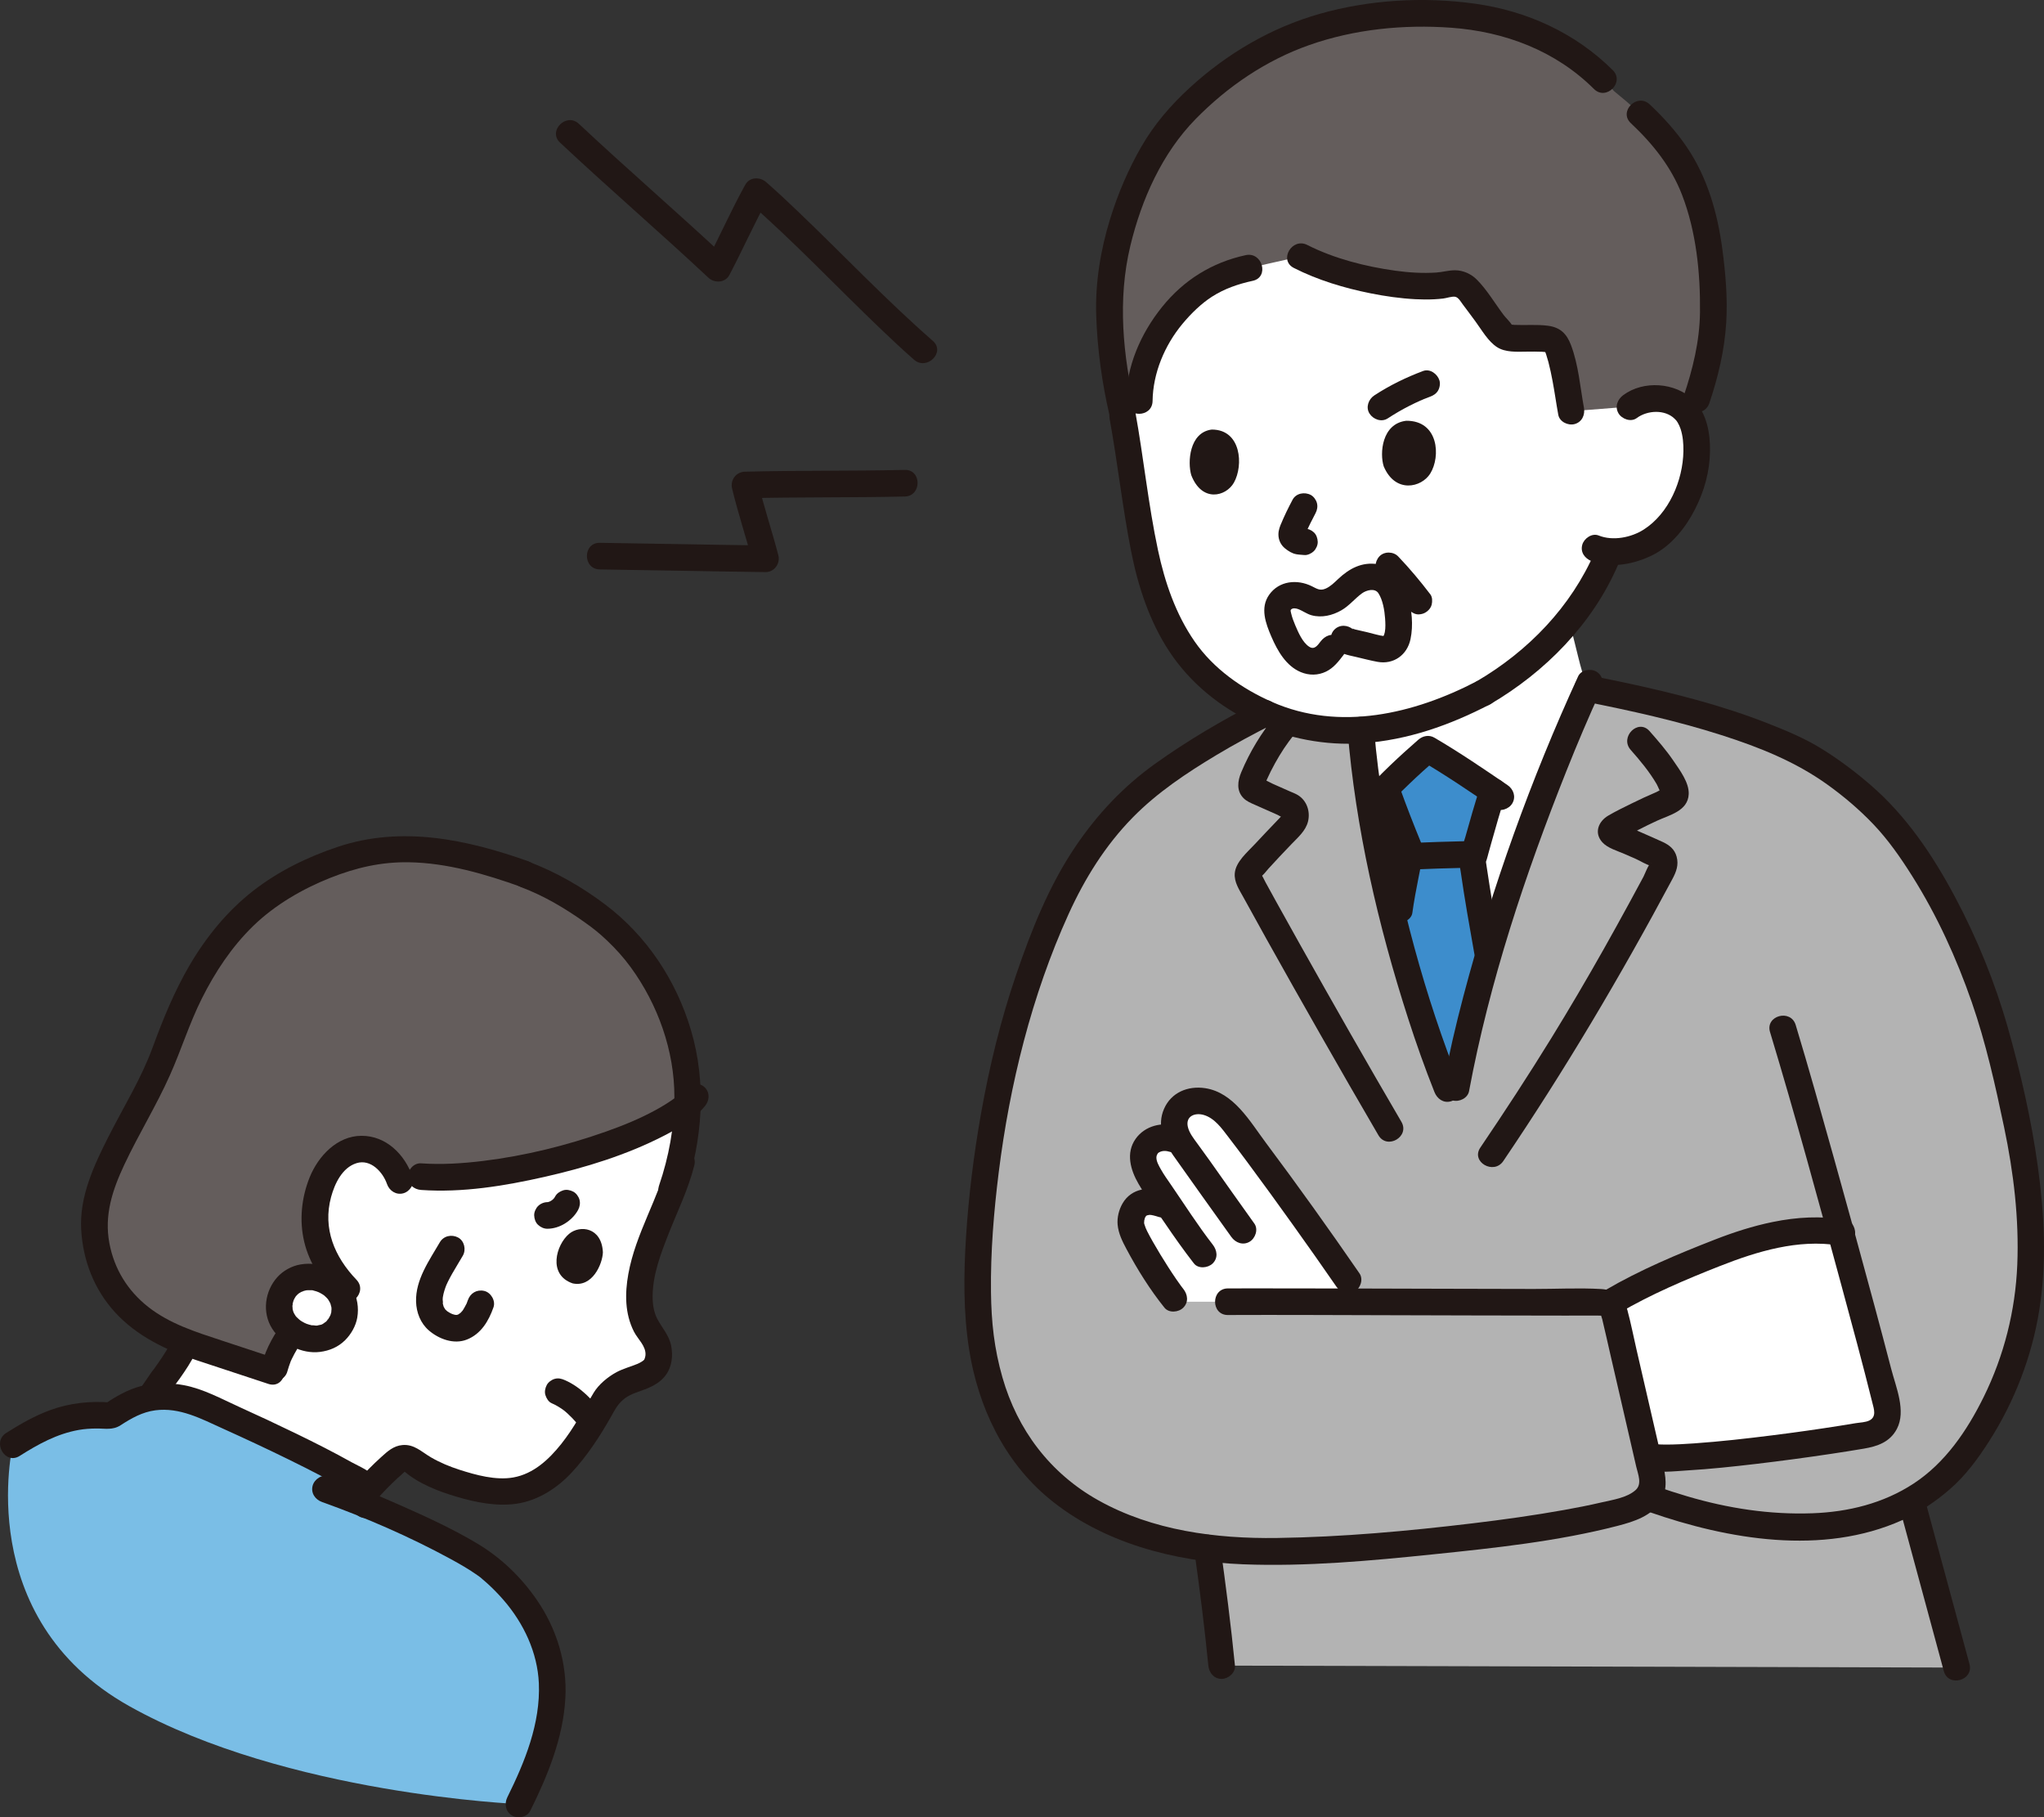
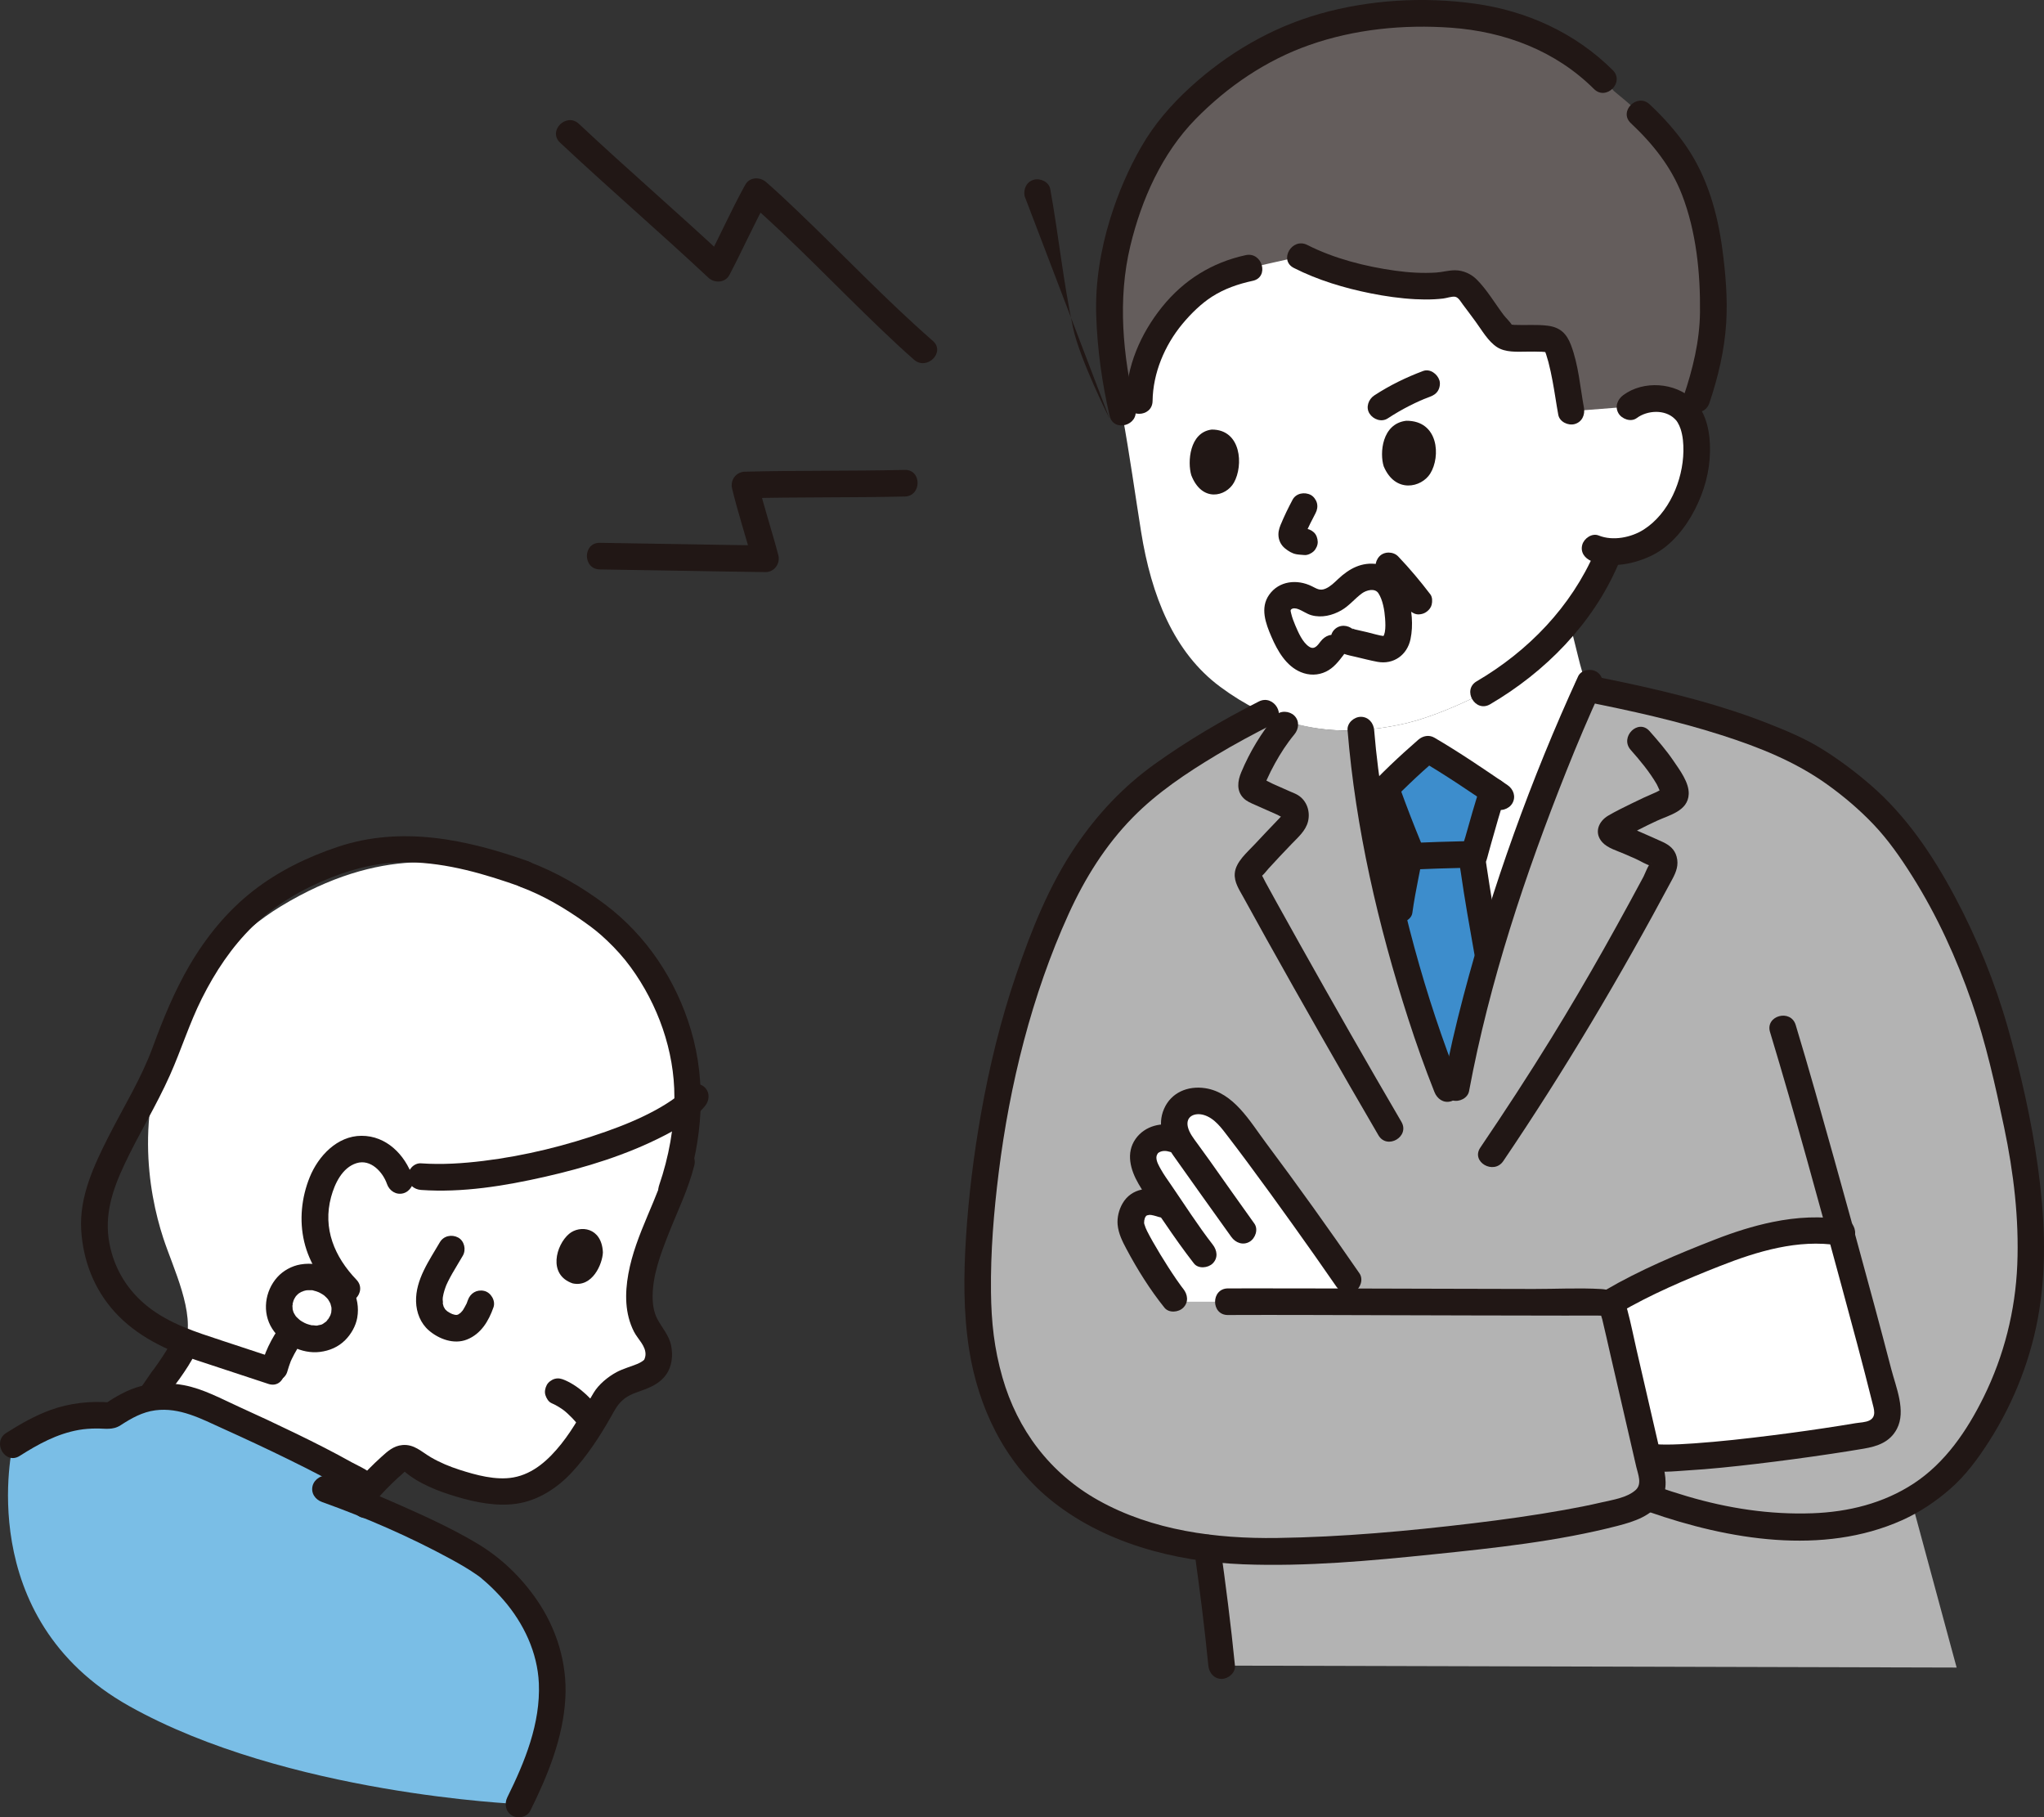
<svg xmlns="http://www.w3.org/2000/svg" id="b" width="368.716" height="327.763" viewBox="0 0 368.716 327.763">
  <rect x="0" y="0" width="368.716" height="327.763" fill="#333333" stroke="none" />
  <defs>
    <style>.e{fill:#3d8dcc;}.f{fill:#fff;}.g{fill:#7abee6;}.h{fill:#211715;}.i{fill:#b3b3b3;}.j{fill:#645d5c;}</style>
  </defs>
  <g id="c">
    <g id="d">
      <path class="f" d="M123.93,194.236c-.828-4.855-3.828-14.992-13.339-24.084-5.551-5.307-12.321-9.865-20.313-12.368-7.992-2.504-21.518-5.334-39.681,5.716-7.06,4.295-14.497,11.714-18.777,20.459-7.745,15.826-5.106,30.942-2.377,39.318,1.771,5.435,5.85,13.551,3.96,19.03-.417,1.208-2.592,4.604-3.975,6.361l-2.76,3.507c.326-.07.667-.128,1.02-.175,2.937-.388,5.922.126,8.636,1.318,7.577,3.324,23.051,10.354,30.246,15.098,2.144-2.463,4.737-4.668,4.858-4.789.813-.786,2.092-.858,2.972-.149,3.673,2.95,10.376,5.153,15.831,5.491,2.782.173,5.849-.527,9.165-3.165,1.558-1.229,3.172-3.106,4.65-5.115,2.241-3.052,4.184-6.42,5.179-8.398,1.063-1.3,2.315-2.388,3.924-3.085,2.43-1.058,5.701-1.28,5.694-4.966-.005-1.395-.617-2.699-1.478-3.804-4.335-5.564-.797-14.282,1.736-20.574,2.297-4.655,3.716-9.031,4.42-13.145.721-3.349.815-6.364.687-10.09-.017-.487-.093-1.308-.278-2.391Z" />
      <path class="f" d="M256.065,182.244c-5.205-16.341-9.35-35.222-10.581-50.572,1.124-.07,2.267-.186,3.428-.347,1.733-.24,3.401-.556,5.023-.949,4.198-1.017,9.75-3.376,13.65-5.42,8.067-4.68,13.254-10.514,13.254-10.514.785-.895,1.521-1.794,2.22-2.702.084.442.146.752.146.752.498,2.001.996,4.002,1.493,6.013.44,1.769.888,3.558,1.69,5.194.022.045.044.09.073.131-9.515,20.835-19.662,50.163-23.771,72.333l-1.613.163c-1.734-4.342-3.421-9.094-5.01-14.083Z" />
      <path class="f" d="M294.031,73.337c1.551-1.23,3.558-1.597,5.237-1.426,3.656.372,5.09,2.367,5.684,3.52,1.773,3.448,1.272,9.535-.335,13.219-1.132,2.605-2.875,6.223-6.833,8.896-1.247.838-4.459,2.1-7.475,1.927-.307.726-.502,1.192-.502,1.192-.745,1.774-2.56,4.903-2.56,4.903-1.865,3.077-3.887,6.001-6.408,8.874,0,0-5.187,5.834-13.254,10.514-3.9,2.044-9.451,4.403-13.65,5.42-1.622.393-3.29.709-5.023.949-10.809,1.495-19.95-.911-28.776-7.435-8.419-6.223-12.455-16.493-14.293-27.977-1.06-6.622-2.052-13.829-3.363-21.014,0,0-12.147-36.492,33.412-36.492,62.225,0,58.138,34.93,58.138,34.93Z" />
      <path class="h" d="M67.829,270.615c1.218-1.435,2.541-2.773,3.922-4.051.375-.347.791-.667,1.145-1.035.362-.376.158-.045.017-.168,2.6,2.252,6.202,3.623,9.455,4.59,3.431,1.02,7.231,1.782,10.809,1.261,3.878-.564,7.347-2.816,9.976-5.653,2.749-2.967,5.021-6.435,7.009-9.946.773-1.365,1.331-2.539,2.649-3.476,1.082-.769,2.312-1.083,3.532-1.555,1.492-.577,2.849-1.303,3.803-2.632,1.066-1.485,1.266-3.413.936-5.173-.361-1.927-1.623-3.217-2.503-4.878-.677-1.277-.867-2.743-.854-4.171.033-3.814,1.454-7.56,2.827-11.067,1.632-4.169,3.601-8.102,4.693-12.476.748-2.997-3.88-4.276-4.629-1.276-1.794,7.185-5.956,13.544-7.274,20.875-.631,3.508-.633,7.137,1.011,10.384.69,1.362,2.207,2.6,2.083,4.25-.033.444-.244.837-.225.815-.181.211-.693.532-1.219.757-.918.391-2.649.882-3.774,1.492-1.554.843-3.208,2.188-4.129,3.719-1.895,3.149-3.559,6.374-5.872,9.264-2.231,2.787-4.993,5.368-8.634,6.011-3.149.556-6.744-.437-9.719-1.396-1.785-.575-3.508-1.293-5.131-2.237-1.706-.993-3.025-2.411-5.161-2.212-1.583.147-2.663,1.125-3.779,2.139-1.539,1.397-3.013,2.865-4.358,4.45-.838.988-.969,2.425,0,3.394.86.86,2.552.993,3.394,0h0Z" />
-       <path class="j" d="M94.664,157.655c-19.617-7.025-28.619-4.962-39.29-.109-15.609,7.099-21.625,21.276-25.718,32.538-3.225,8.873-12.624,21.584-12.654,30.068-.037,10.689,6.051,18.536,18.282,22.596,2.979.989,13.772,4.544,13.772,4.544l.317.104c1.225-5.842,6.355-11.389,12.465-15.705-4.902-5.446-6.401-11.503-3.792-18.388.992-2.618,3.29-5.323,5.982-5.92,1.809-.401,3.705.146,5.346,1.413,1.025.792,1.698,1.704,2.193,2.728,12.439,3.341,43.236-4.332,52.461-12.27.061-1.84.008-3.601-.166-5.224-1.118-10.435-6.395-21.334-15.095-28.201-2.409-1.901-8.075-5.91-14.116-8.125" />
      <path class="h" d="M123.749,196.13c-.306.366-.633.71-.981,1.036-.191.178-.39.346-.586.518-.102.089-.21.173-.316.259.401-.323-.152.114-.19.141-1.112.798-2.275,1.513-3.478,2.165-2.864,1.554-5.799,2.752-8.864,3.836-7.127,2.519-14.608,4.373-22.115,5.294-3.73.457-7.511.707-11.266.441-1.294-.092-2.4,1.169-2.4,2.4,0,1.375,1.102,2.308,2.4,2.4,7.445.528,15.086-.727,22.325-2.369,7.368-1.671,14.781-3.948,21.515-7.42,2.64-1.361,5.422-2.999,7.349-5.306.831-.994.974-2.42,0-3.394-.854-.854-2.559-.999-3.394,0h0Z" />
      <path class="h" d="M74.436,212.269c-1.394-3.999-4.727-7.433-9.237-7.416-4.384.017-7.788,3.661-9.331,7.47-1.485,3.667-1.906,7.77-.994,11.633.929,3.935,3.261,7.36,6.024,10.242,2.142,2.234,5.533-1.163,3.394-3.394-3.948-4.117-6.108-9.231-4.568-14.914.652-2.405,2-5.299,4.593-6.103,2.552-.792,4.736,1.593,5.491,3.758.426,1.223,1.643,2.036,2.952,1.676,1.188-.326,2.105-1.723,1.676-2.952h0Z" />
      <path class="h" d="M108.756,225.882c-.078,2.098-1.903,6.369-5.459,5.589-4.525-1.554-2.999-6.947-.642-8.932,1.93-1.625,5.889-1.239,6.101,3.342Z" />
      <path class="h" d="M95.302,155.34c-11.081-3.945-22.854-6.439-34.315-2.619-5.486,1.829-10.76,4.389-15.327,7.955-4.68,3.653-8.484,8.33-11.472,13.442-2.734,4.676-4.792,9.717-6.651,14.794-2.068,5.646-5.291,10.803-7.995,16.153-2.621,5.186-5.234,10.752-4.897,16.7.314,5.548,2.32,10.768,6.08,14.894,3.921,4.304,9.243,6.854,14.686,8.655,3.993,1.322,7.989,2.637,11.983,3.953.342.113.683.225,1.025.338,2.941.969,4.201-3.665,1.276-4.629-3.265-1.075-6.529-2.151-9.794-3.229-4.615-1.523-9.286-2.98-13.169-6.033-3.731-2.934-6.134-6.872-7.002-11.497-.945-5.035.521-9.535,2.724-14.215,2.565-5.448,5.749-10.589,8.204-16.09,2.043-4.578,3.503-9.331,5.749-13.815,2.413-4.816,5.399-9.329,9.274-13.096,3.959-3.849,8.983-6.717,13.842-8.649,4.724-1.878,9.239-2.908,14.196-2.834,6.968.105,13.792,2.13,20.306,4.449,1.221.435,2.627-.492,2.952-1.676.365-1.329-.451-2.516-1.676-2.952h0Z" />
      <path class="h" d="M26.54,257.101l2.812-4.098,1.72-2.508c.131-.191.272-.378.394-.575.008-.013.018-.025.026-.038.077-.137-.439.567-.228.298.142-.182.283-.365.424-.548.248-.324.489-.653.725-.986,1.053-1.486,2.092-3.039,2.876-4.688.538-1.132.351-2.643-.861-3.284-1.069-.565-2.708-.35-3.284.861-.69,1.451-1.589,2.817-2.495,4.14-.229.334-.461.665-.7.991-.095.13-.188.305-.307.413-.001,0,.283-.378.132-.171-.136.187-.287.356-.424.548-.096.135-.188.273-.281.41l-3.54,5.159-1.134,1.652c-.712,1.038-.228,2.708.861,3.284,1.22.644,2.524.247,3.284-.861h0Z" />
      <path class="h" d="M123.532,215.047c3.217-9.41,3.957-19.726,1.094-29.312-2.68-8.973-7.991-16.98-15.486-22.623-4.233-3.187-8.881-5.864-13.85-7.721-1.214-.454-2.631.506-2.952,1.676-.369,1.345.457,2.497,1.676,2.952,4.124,1.541,7.981,3.842,11.555,6.395,1.456,1.04,2.438,1.804,3.894,3.18,1.57,1.484,3.032,3.102,4.306,4.848,4.905,6.723,7.899,15.071,7.884,23.428-.01,5.406-1.003,10.791-2.75,15.901-1.001,2.929,3.633,4.187,4.629,1.276h0Z" />
      <path class="h" d="M79.343,224.055c-1.899,3.271-4.405,6.742-4.289,10.714.057,1.956.804,3.895,2.311,5.192,1.816,1.563,4.522,2.57,6.865,1.639,2.542-1.011,3.923-3.338,4.791-5.818.415-1.186-.472-2.678-1.676-2.952-1.341-.305-2.508.406-2.952,1.676-.064.183-.131.365-.201.547-.166.435.145-.281-.062.13-.182.361-.375.707-.586,1.052-.047.076-.108.145-.151.223.01-.018.288-.325.108-.136-.118.124-.223.26-.344.382-.061.062-.449.434-.192.198.238-.219-.199.108-.296.171-.344.225.385-.084-.016.01-.066.015-.175.033-.234.064-.263.139.271-.064.234-.015-.05.064-.432.015-.512.017-.062.002-.36-.039-.04.007.341.048-.081-.028-.145-.045-.091-.023-.598-.183-.4-.111.193.071-.283-.141-.371-.189-.167-.091-.321-.207-.487-.298-.23-.125.103.088.127.109-.085-.076-.174-.146-.257-.224-.034-.032-.354-.321-.338-.353.012-.022.268.408.136.179-.037-.065-.088-.125-.128-.189-.08-.126-.145-.259-.219-.387-.19-.33.139.472-.002-.025-.045-.158-.094-.313-.129-.474-.106-.487.087-.006-.002.094.07-.079-.035-.736-.031-.873.004-.131.017-.26.024-.391.024-.47-.054.275-.025.136.052-.25.088-.503.148-.752.091-.38.206-.755.337-1.123.035-.098.259-.671.12-.341.107-.255.227-.504.349-.752.247-.504.516-.997.794-1.484.612-1.071,1.266-2.118,1.886-3.185.631-1.086.287-2.677-.861-3.284s-2.61-.299-3.284.861h0Z" />
-       <path class="h" d="M100.144,215.795c-.105.194-.224.378-.358.553l.375-.486c-.227.29-.489.548-.779.775l.486-.375c-.319.244-.665.447-1.035.604l.573-.242c-.298.122-.607.212-.926.257l.638-.086c-.119.015-.238.024-.357.024-.618.005-1.258.264-1.697.703-.416.416-.73,1.099-.703,1.697.028.621.232,1.264.703,1.697.467.429,1.049.708,1.697.703,1.084-.009,2.184-.359,3.106-.921.985-.6,1.872-1.459,2.421-2.48.302-.561.413-1.227.242-1.849-.153-.557-.584-1.16-1.103-1.434-.557-.294-1.232-.442-1.849-.242-.583.189-1.136.548-1.434,1.103h0Z" />
      <path class="h" d="M51.837,247.345c.166-.612.382-1.198.597-1.794.126-.35-.235.508.035-.081.057-.124.113-.249.172-.372.148-.312.305-.62.47-.924.321-.592.671-1.169,1.045-1.729.181-.272.368-.541.559-.805.108-.149.219-.295.328-.443.24-.327-.344.422.103-.13,1.879-2.319,4.056-4.359,6.401-6.2.992-.779.877-2.589,0-3.394-1.052-.966-2.336-.831-3.394,0-4.769,3.746-9.312,8.604-10.943,14.598-.329,1.21.41,2.664,1.676,2.952s2.6-.38,2.952-1.676h0Z" />
      <path class="f" d="M58.544,230.919c-3.212-1.466-6.463-.22-7.669,2.423-1.35,2.958-.012,6.03,3.152,7.474,3.286,1.5,6.37.423,7.712-2.515,1.215-2.661.006-5.921-3.194-7.382Z" />
      <path class="h" d="M59.755,228.847c-1.804-.797-3.6-1.121-5.559-.789-1.557.264-3.119,1.121-4.175,2.297-2.254,2.513-2.772,6.352-.94,9.257,1.752,2.78,5.337,4.634,8.636,4.221,1.721-.215,3.291-.878,4.537-2.115,1.076-1.069,1.93-2.559,2.191-4.062.638-3.673-1.324-7.229-4.691-8.81-1.134-.533-2.641-.355-3.284.861-.562,1.064-.352,2.714.861,3.284.267.126.528.261.78.415.11.068.216.144.326.212.452.282-.391-.362-.004-.007.181.166.365.325.533.504.066.07.126.144.192.214.161.195.124.144-.111-.153.055.075.109.151.161.229.127.191.243.39.346.595.031.062.234.477.047.084-.183-.383-.004.015.021.091.07.212.114.427.168.643.12.479-.036-.607-.011-.115.007.132.019.262.021.395.003.218-.042.442-.033.658-.026-.629.054-.366-.002-.115-.024.109-.052.216-.083.323-.031.108-.071.213-.104.32-.144.458.217-.432.053-.124-.145.273-.28.545-.453.803-.216.323-.162.007.068-.068-.076.025-.227.264-.287.326-.066.069-.133.136-.203.201-.208.196-.412.182.054-.012-.2.083-.392.272-.585.378-.1.055-.213.096-.31.156-.167.077-.083.041.253-.107-.087.033-.175.064-.264.092-.183.058-.527.071-.686.167l.354-.045c-.096.011-.193.02-.289.026-.098.006-.196.01-.294.011-.17.002-.611-.112-.753-.039l.33.043c-.104-.017-.208-.037-.311-.058-.159-.034-.316-.073-.472-.117-.161-.046-.32-.097-.478-.154-.041-.015-.533-.247-.195-.071.344.178-.15-.08-.18-.096-.148-.075-.293-.155-.435-.24-.093-.055-.185-.113-.275-.172-.159-.104-.444-.427-.027.004-.211-.218-.464-.396-.673-.619-.068-.072-.13-.149-.198-.222-.353-.378.287.458.02.022-.125-.205-.256-.4-.365-.615l-.062-.127c-.105-.232-.08-.171.076.184.005-.049-.082-.233-.092-.265-.042-.134-.079-.269-.11-.406-.069-.304.049-.405-.008.085.026-.224-.036-.478-.03-.708.003-.125.053-.31.03-.431.082.425-.067.434-.004.131.052-.247.12-.49.204-.728.162-.46.016.072-.036.063.01.002.216-.42.241-.463.062-.106.133-.207.197-.311.243-.397-.361.407.031-.03.081-.09.165-.178.252-.262.053-.052.523-.463.198-.19-.314.264.056-.029.112-.065.143-.092.291-.177.443-.255.334-.172.164.066-.104.028.115.016.373-.134.493-.169.121-.035.242-.067.364-.093.099-.022.199-.041.299-.057-.36.044-.445.056-.257.037.317-.015.627-.035.945-.015.445.028.052-.115-.072-.025.072-.053.483.093.574.115.139.034.277.072.413.115.123.039.845.337.257.078,1.145.506,2.632.373,3.284-.861.551-1.042.365-2.742-.861-3.284Z" />
      <path class="g" d="M93.585,325.379c3.793-7.636,7.053-16.072,5.75-24.498-1.083-7-5.294-13.257-10.695-17.84-4.007-3.4-14.69-8.329-22.711-11.644l-.27-3.572c-7.526-4.721-22.069-11.314-29.338-14.508-2.71-1.191-5.698-1.706-8.632-1.314-2.976.398-4.995,1.543-7.703,3.348-8.107-.748-13.265,2.384-17.658,5.173,0,0-7.459,31.243,20.974,47.183,28.433,15.939,70.282,17.671,70.282,17.671Z" />
      <path class="h" d="M108.818,255.012c-1.85-2.45-4.033-4.824-6.899-6.08-.613-.268-1.177-.427-1.849-.242-.557.153-1.16.584-1.434,1.103-.294.557-.442,1.232-.242,1.849.18.555.544,1.19,1.103,1.434.876.384,1.689.884,2.448,1.465l-.486-.375c1.267.983,2.357,2.165,3.34,3.428l-.375-.486c.084.108.167.217.249.327.392.519.782.923,1.434,1.103.574.158,1.339.087,1.849-.242.512-.33.964-.822,1.103-1.434.134-.587.138-1.346-.242-1.849h0Z" />
      <path class="h" d="M58.076,270.897c7.924,2.837,15.785,6.247,23.18,10.268,1.668.907,3.325,1.856,4.876,2.954.148.105.294.212.44.319.329.241-.412-.344.078.059.402.331.796.671,1.182,1.021,1.074.973,2.09,2.01,3.038,3.107,3.596,4.16,6.091,9.421,6.332,14.965.315,7.255-2.533,14.196-5.689,20.579-.574,1.161-.312,2.598.861,3.284,1.06.62,2.707.306,3.284-.861,3.152-6.374,5.928-13.116,6.326-20.299.351-6.331-1.576-12.568-5.168-17.766-2.855-4.132-6.456-7.594-10.767-10.162-4.217-2.512-8.698-4.595-13.18-6.585-4.443-1.972-8.938-3.872-13.516-5.511-1.22-.437-2.627.493-2.952,1.676-.366,1.331.451,2.514,1.676,2.952h0Z" />
      <path class="h" d="M3.543,262.593c3.345-2.117,6.724-3.992,10.67-4.689,1.031-.182,2.081-.25,3.127-.26,1.626-.016,2.986.343,4.424-.592,1.939-1.262,3.922-2.383,6.254-2.688,4.391-.575,8.29,1.535,12.155,3.282,3.996,1.806,7.971,3.658,11.907,5.592,4.198,2.063,8.393,4.186,12.364,6.665l-1.189-2.072c.093,1.189.184,2.378.271,3.567.095,1.293,1.035,2.4,2.4,2.4,1.225,0,2.496-1.1,2.4-2.4-.102-1.388.047-3.185-.478-4.492-.588-1.462-3.07-2.417-4.388-3.156-3.268-1.831-6.616-3.519-9.983-5.158-3.402-1.656-6.831-3.255-10.277-4.817-3.219-1.46-6.544-3.295-10.038-3.946-2.557-.476-5.19-.479-7.72.167-2.432.621-4.598,1.917-6.672,3.287l1.211-.328c-3.661-.306-7.393.087-10.855,1.346-2.851,1.037-5.453,2.531-8.007,4.148-2.603,1.648-.198,5.803,2.423,4.145h0Z" />
      <path class="i" d="M352.105,297.626c.293,1.077.577,2.124.852,3.135l-132.584-.351c-.665-6.719-1.762-15.296-2.604-21.26-30.035-4.059-39.921-22.061-41.251-42.002-.611-9.163.66-21.878,1.638-28.648,2.496-17.273,6.694-33.244,14.511-49.01,1.307-2.635,3.852-6.295,5.578-8.699,1.982-2.76,6.592-7.523,9.591-9.706,6.25-4.55,11.058-7.717,20.444-12.495,5.38,2.425,11.023,3.442,17.205,3.099,1.61,20.039,8.18,46.079,15.59,64.638l1.613-.163c4.087-22.052,14.148-51.186,23.619-71.999,12.585,2.506,26.596,5.692,38.364,11.423,3.652,1.779,12.328,7.687,17.495,14.296,7.892,10.095,13.51,22.526,17.237,34.493,1.394,4.477,3.454,13.375,5.155,21.813,2.759,16.815,3.192,31.385-4.873,47.433-1.849,3.68-5.455,9.364-8.499,12.238-2.008,1.896-4.131,3.48-6.385,4.776,2.327,8.655,5.048,18.692,7.303,26.99Z" />
      <path class="e" d="M261.079,196.323c-3.023-7.564-5.905-16.374-8.369-25.515-1.498-2.651.391-10.614,1.684-17.308-1.138-2.713-3.075-7.66-4.149-10.671,0,0-.09-.252-.242-.679,2.493-2.565,4.711-4.577,7.535-7.03,3.19,1.855,7.364,4.603,11.744,7.57-1.285,3.953-2.548,8.582-3.642,12.543.032.83,1.383,9.171,2.638,16.203,0,0,.114.639.309,1.733-2.115,8.061-3.895,15.897-5.179,22.993l-2.329.16Z" />
      <path class="f" d="M328.619,221.893c-1.25-.066-2.497-.045-3.71.099-7.737.899-13.556,3.277-18.981,5.545-6.306,2.63-9.692,3.982-15.819,7.632.809.405,1.038,1.289,1.226,2.105,1.897,8.219,3.793,16.438,5.69,24.657-2.659,2.854,27.55-.983,40.181-3.249,2.292-.411,3.759-2.663,3.207-4.925-1.583-6.492-4.879-18.805-8.367-31.491-1.128-.178-2.279-.311-3.428-.372Z" />
      <path class="f" d="M205.085,223.698c-.47-.897-.937-1.809-1.074-2.812-.153-1.119.333-2.729,1.222-3.418,1.678-1.306,3.456-.675,5.884.221-1.958-3.011-4.174-5.405-4.819-8.088-.366-1.522.316-2.873,1.199-3.574,1.555-1.233,5.606-1.869,7.811,3.333-1.469-2.046-2.861-3.663-3.349-5.48-.505-1.882.226-3.609,1.489-4.585,1.084-.838,2.911-.933,4.352-.51,1.526.448,3.112,1.563,4.262,3.021,5.686,7.207,15.949,21.591,21.097,29.067,0,0,1.038,1.508,2.704,3.927-10.401-.025-19.754-.043-24.36-.026,0,0-4.714,0-9.321,0l-.43-.617c-2.162-2.67-5.413-8.085-6.506-10.147-.054-.104-.109-.208-.163-.312Z" />
-       <path class="h" d="M342.983,273.12c2.54,9.43,5.098,18.855,7.66,28.279.81,2.977,5.441,1.714,4.629-1.276-2.562-9.424-5.12-18.849-7.66-28.279-.803-2.98-5.434-1.715-4.629,1.276h0Z" />
      <path class="h" d="M215.458,279.795c.962,6.853,1.833,13.725,2.514,20.612.128,1.29,1.012,2.4,2.4,2.4,1.199,0,2.528-1.102,2.4-2.4-.724-7.314-1.664-14.61-2.686-21.888-.18-1.285-1.818-1.988-2.952-1.676-1.382.38-1.857,1.664-1.676,2.952h0Z" />
      <path class="h" d="M243.085,131.686c1.442,17.648,5.507,35.204,10.933,52.031,1.44,4.465,3.008,8.888,4.742,13.247.479,1.204,1.604,2.047,2.952,1.676,1.145-.315,2.158-1.741,1.676-2.952-6.411-16.109-10.949-33.127-13.775-50.223-.755-4.57-1.352-9.162-1.729-13.779-.106-1.292-1.027-2.4-2.4-2.4-1.217,0-2.506,1.101-2.4,2.4h0Z" />
      <path class="h" d="M284.675,121.99c-8.515,18.55-15.494,37.964-20.697,57.701-1.38,5.235-2.612,10.511-3.604,15.834-.237,1.273.352,2.588,1.676,2.952,1.169.321,2.713-.396,2.952-1.676,3.682-19.749,10.131-39.094,17.554-57.727,1.967-4.938,4.045-9.831,6.263-14.662.54-1.177.335-2.584-.861-3.284-1.034-.605-2.74-.323-3.284.861h0Z" />
      <path class="h" d="M230.092,129.075c-2.566,3.09-4.639,6.518-6.189,10.222-.654,1.562-.895,3.341.417,4.66.604.607,1.379.9,2.142,1.239l2.674,1.185,1.311.581c.188.083.698.427.903.4.237-.031.137.033-.05-.377-.083-.183.023.027-.035.087-.113.116-.525.559-.743.788-1.389,1.459-2.788,2.907-4.156,4.386-1.345,1.455-3.461,3.186-3.626,5.274-.127,1.604.809,2.944,1.549,4.297,1.376,2.516,2.766,5.024,4.163,7.529,3.254,5.836,6.544,11.653,9.854,17.458,3.421,6,6.861,11.99,10.349,17.951,1.559,2.665,5.709.252,4.145-2.423-6.226-10.64-12.328-21.355-18.357-32.108-1.416-2.526-2.826-5.055-4.227-7.589-.643-1.164-1.284-2.329-1.922-3.496-.071-.131-.746-1.496-.806-1.48.147-.037-.43.853.276.199.383-.355.709-.804,1.059-1.193,1.353-1.498,2.749-2.956,4.143-4.415,1.168-1.222,2.589-2.406,2.996-4.122.421-1.771-.215-3.696-1.785-4.692-.46-.292-.993-.479-1.489-.699l-3.084-1.366c-.553-.245-1.222-.686-1.825-.803-.332-.064-.538-.67.044.442.258.198.355.419.291.664-.026.125-.019.106.023-.057.161-.205.263-.724.372-.97.449-1.011.95-2.001,1.485-2.97,1.012-1.83,2.155-3.598,3.492-5.208.827-.996.976-2.418,0-3.394-.852-.852-2.562-1.002-3.394,0h0Z" />
      <path class="h" d="M294.158,135.249c1.737,1.963,3.375,3.929,4.701,6.199.205.351.671,1.661,1.02,1.808l.236-.913c.15-.118.108-.114-.125.011-.334-.018-.88.369-1.199.506-1.525.652-3.032,1.345-4.517,2.082-1.394.692-2.826,1.376-4.168,2.166-1.762,1.037-2.608,3.097-1.064,4.806.96,1.063,2.705,1.54,3.987,2.101.685.3,1.371.598,2.055.899.86.378,1.876,1.066,2.791,1.255l.376.176c-.292-.154-.438-.36-.437-.618-.137,0,.326-.094-.071.01-.345.091-1.079,2.016-1.271,2.374-.827,1.541-1.658,3.079-2.494,4.615-1.542,2.833-3.102,5.656-4.687,8.466-3.043,5.395-6.18,10.737-9.428,16.011-4.122,6.695-8.423,13.278-12.832,19.786-1.737,2.564,2.42,4.969,4.145,2.423,11.111-16.401,21.167-33.383,30.498-50.853.704-1.317,1.178-2.548.77-4.059-.363-1.344-1.327-2.099-2.529-2.652-1.343-.618-2.699-1.206-4.054-1.798-.67-.293-1.34-.585-2.008-.881-.255-.113-.511-.227-.766-.342l-.371-.168c-.485-.259-.486-.216-.003.127l.328,1.211-.017.209-.617,1.059c.342-.29,1.084-.524,1.515-.75.561-.296,1.122-.589,1.687-.877,1.082-.553,2.172-1.088,3.275-1.597,2.265-1.046,5.605-1.759,5.743-4.807.095-2.101-1.645-4.382-2.786-6.061-1.282-1.884-2.778-3.611-4.286-5.315-2.051-2.318-5.436,1.087-3.394,3.394h0Z" />
      <path class="h" d="M221.505,237.176c9.271-.038,18.543.008,27.814.032,10.85.028,21.699.065,32.549.073,1.774.001,3.548.002,5.322-.002.319,0,.637-.004.956-.003.346.001.671,0,1.004.075-.082-.019-.306-.267-.321-.167-.021.138.167.624.192.73.523,2.153.996,4.32,1.494,6.479,1.033,4.478,2.066,8.956,3.099,13.433.517,2.239,1.033,4.479,1.55,6.718.311,1.351,1.095,3.11-.109,4.196-1.573,1.418-4.208,1.778-6.219,2.247-2.202.513-4.422.947-6.647,1.345-5.485.983-10.985,1.748-16.503,2.41-11.717,1.405-23.538,2.483-35.344,2.648-11.02.154-22.46-1.338-32.214-6.795-8.731-4.886-14.603-12.737-17.297-22.158-1.493-5.221-2.004-9.969-2.068-15.406-.085-7.216.507-14.46,1.401-21.616,1.968-15.753,5.941-31.916,12.601-46.561,2.94-6.465,6.657-12.413,11.59-17.437,4.413-4.493,9.691-8,15.097-11.248,3.273-1.967,6.643-3.767,10.045-5.499,2.753-1.402.327-5.545-2.423-4.145-6.517,3.318-12.776,6.987-18.725,11.244-5.721,4.094-10.386,9.069-14.328,14.883-4.766,7.03-7.976,15.123-10.712,23.13-2.795,8.179-4.843,16.596-6.349,25.102-1.303,7.363-2.228,14.792-2.702,22.256-.431,6.784-.492,13.59.573,20.319,1.622,10.246,6.26,20.06,14.339,26.771,9.684,8.043,22.701,11.432,35.091,11.907,11.414.437,22.96-.631,34.301-1.801,11.087-1.143,22.423-2.34,33.239-5.134,2.933-.758,6.331-1.824,7.902-4.654,1.162-2.092.766-4.344.255-6.559-.517-2.239-1.033-4.479-1.55-6.718-1.07-4.638-2.14-9.275-3.21-13.913-.542-2.35-1.002-4.738-1.633-7.065-.644-2.372-2.311-3.665-4.751-3.805-4.019-.232-8.119-.005-12.144-.012-5.683-.01-11.367-.024-17.05-.039-11.054-.029-22.107-.069-33.161-.067-1.651,0-3.303.002-4.954.008-3.088.013-3.094,4.813,0,4.8h0Z" />
      <path class="h" d="M285.749,126.504c8.35,1.66,16.687,3.489,24.802,6.088,6.741,2.159,13.263,4.746,19.042,8.883,2.975,2.129,5.788,4.515,8.316,7.162,2.71,2.838,4.964,6.088,7.049,9.401,4.476,7.11,7.98,14.798,10.732,22.727,2.555,7.361,4.241,14.982,5.84,22.598,1.701,8.098,2.708,16.466,2.366,24.752s-2.392,16.418-6.071,23.867c-2.993,6.059-6.922,11.86-12.65,15.608-5.439,3.559-11.771,5.109-18.217,5.343-7.695.28-15.268-.89-22.632-3.068-1.875-.554-3.736-1.156-5.582-1.8-1.224-.427-2.625.486-2.952,1.676-.363,1.322.448,2.524,1.676,2.952,14.289,4.988,31.31,7.916,45.643,1.494,3.138-1.406,6.014-3.332,8.61-5.581,2.838-2.459,5.084-5.52,7.099-8.67,4.579-7.157,7.728-15.321,9.058-23.717,1.36-8.584.91-17.199-.268-25.775-1.158-8.435-3.09-16.897-5.416-25.089s-5.583-16.179-9.575-23.666-8.787-14.59-15.227-20.142c-2.769-2.387-5.721-4.606-8.834-6.528-3.023-1.866-6.334-3.241-9.632-4.539-8.268-3.253-16.917-5.449-25.591-7.308-2.101-.45-4.206-.879-6.313-1.298-1.27-.253-2.591.363-2.952,1.676-.324,1.181.399,2.698,1.676,2.952h0Z" />
      <path class="h" d="M245.233,229.662c-5.482-7.957-11.108-15.825-16.893-23.565-2.859-3.826-5.794-9.061-10.947-9.834-3.097-.465-6.115.752-7.413,3.729s-.114,5.896,1.64,8.369c3.489,4.921,6.985,9.841,10.505,14.74.755,1.051,2.09,1.559,3.284.861,1.039-.607,1.621-2.225.861-3.284-2.686-3.739-5.333-7.506-7.992-11.265-.742-1.049-1.505-2.081-2.258-3.121-.659-.91-1.49-1.931-1.745-3.051-.442-1.938,1.282-2.616,2.888-2.142,1.951.576,3.264,2.463,4.354,3.88,1.18,1.535,2.342,3.084,3.497,4.638,2.783,3.746,5.52,7.526,8.234,11.322,2.642,3.695,5.263,7.405,7.841,11.145.734,1.066,2.106,1.55,3.284.861,1.056-.618,1.6-2.211.861-3.284h0Z" />
      <path class="h" d="M212.328,203.122c-2.696-.846-5.803-.079-7.471,2.277-1.812,2.559-.925,5.631.521,8.12,1.417,2.438,3.158,4.728,4.74,7.062,1.682,2.481,3.41,4.923,5.25,7.29.796,1.024,2.558.836,3.394,0,1.011-1.011.798-2.367,0-3.394-2.704-3.477-5.066-7.207-7.558-10.834-.61-.888-1.243-1.764-1.773-2.704-.353-.626-.845-1.451-.829-2.193.005-.227.065-.395.161-.564.136-.239.126-.234.365-.364.557-.303,1.215-.291,1.924-.068,2.954.927,4.218-3.705,1.276-4.629h0Z" />
      <path class="h" d="M213.451,232.46c-.116-.145-.345-.447-.104-.126-.127-.168-.253-.336-.377-.506-.267-.366-.528-.736-.786-1.109-.508-.737-1-1.485-1.483-2.238-.952-1.487-1.872-2.997-2.746-4.532-.356-.626-.702-1.259-1.027-1.902-.239-.472-.305-.674-.496-1.248l-.062-.273c.019.194.024.211.015.053-.002-.085.056-.695.012-.453-.053.291.097-.305.11-.36.129-.515-.097.146.122-.275.156-.237.156-.253.002-.046l.144-.148c-.37.149.327-.171.335-.174-.418.171.483-.057-.054.015.237-.032.496-.02.733.006-.332-.037.159.044.266.069.327.077.646.175.966.276,1.235.392,2.618-.461,2.952-1.676.355-1.293-.436-2.559-1.676-2.952-2.844-.902-6.171-.646-7.812,2.208-.645,1.122-.995,2.527-.876,3.818.146,1.589.856,3.003,1.596,4.392,1.962,3.684,4.238,7.32,6.851,10.576.812,1.012,2.548.846,3.394,0,1-1,.814-2.38,0-3.394h0Z" />
      <path class="h" d="M291.994,236.843c5.826-3.407,12.03-6.048,18.302-8.517,6.717-2.644,14.058-4.855,21.328-3.712,1.279.201,2.582-.327,2.952-1.676.313-1.14-.388-2.75-1.676-2.952-4.486-.705-8.696-.495-13.14.415-3.557.728-7.013,1.843-10.392,3.161-6.772,2.64-13.514,5.464-19.797,9.138-2.665,1.558-.252,5.709,2.423,4.145h0Z" />
      <path class="h" d="M319.296,186.141c4.584,15.149,8.735,30.438,12.881,45.711,1.909,7.035,3.816,14.073,5.578,21.146.278,1.115.791,2.521-.525,3.192-.708.361-1.755.371-2.533.502-.917.155-1.834.304-2.752.45-4.068.645-8.147,1.22-12.234,1.733-4.68.588-9.374,1.121-14.08,1.452-1.739.122-3.483.224-5.227.218-.594-.002-1.183-.031-1.776-.064-.809-.044.286.135-.197-.02-.168-.054-.346-.075-.515-.134-1.224-.426-2.625.486-2.952,1.676-.363,1.322.448,2.524,1.676,2.952,2.317.807,5.321.396,7.706.254,4.154-.247,8.296-.69,12.428-1.177,4.583-.541,9.158-1.156,13.721-1.842,1.91-.287,3.819-.588,5.723-.912,2.476-.422,4.718-1.186,5.966-3.575,1.689-3.232-.173-7.5-1.027-10.795-.968-3.736-1.961-7.465-2.963-11.191-2.406-8.95-4.866-17.886-7.364-26.811-2.247-8.029-4.491-16.062-6.906-24.042-.892-2.949-5.527-1.692-4.629,1.276h0Z" />
      <path class="h" d="M247.931,143.467c1.287,3.591,2.677,7.152,4.149,10.671v-1.276c-.679,3.497-1.448,6.981-1.936,10.511-.177,1.282.311,2.577,1.676,2.952,1.121.308,2.774-.384,2.952-1.676.293-2.12.692-4.223,1.106-6.322.214-1.085.433-2.168.647-3.253.122-.62.309-1.264.226-1.894-.059-.443-.258-.833-.427-1.245-1.322-3.22-2.591-6.468-3.765-9.745-.437-1.22-1.635-2.038-2.952-1.676-1.179.324-2.116,1.726-1.676,2.952h0Z" />
      <path class="h" d="M266.975,142.031c-.956,2.956-1.811,5.944-2.645,8.936-.37,1.329-1.088,2.913-1.088,4.295,0,.628.156,1.278.244,1.897.715,4.987,1.595,9.956,2.478,14.915.227,1.277,1.785,1.997,2.952,1.676,1.346-.37,1.904-1.672,1.676-2.952-.858-4.818-1.7-9.643-2.415-14.485-.025-.167-.142-1.009-.095-.649.052.4-.051-.247-.036-.337.008-.045-.177.668.137-.287.114-.347.196-.709.293-1.061.18-.652.361-1.305.543-1.957.815-2.919,1.652-5.833,2.584-8.717.952-2.946-3.681-4.208-4.629-1.276h0Z" />
      <path class="h" d="M254.988,156.821c2.972-.117,5.946-.24,8.919-.293,1.255-.022,2.459-1.088,2.4-2.4-.057-1.281-1.055-2.424-2.4-2.4-2.974.052-5.948.176-8.919.293-1.253.049-2.46,1.069-2.4,2.4.056,1.258,1.056,2.453,2.4,2.4h0Z" />
      <path class="h" d="M249.39,146.298c3.094-3.364,6.398-6.482,9.845-9.48l-2.908.375c4.526,2.645,8.866,5.61,13.198,8.558,1.072.73,2.661.203,3.284-.861.693-1.185.214-2.552-.861-3.284-4.332-2.948-8.671-5.913-13.198-8.558-.974-.569-2.097-.331-2.908.375-3.447,2.998-6.751,6.116-9.845,9.48-2.088,2.271,1.298,5.674,3.394,3.394h0Z" />
      <path class="h" d="M163.208,84.751c-9.609.224-19.223.076-28.832.322-1.594.041-2.683,1.498-2.314,3.038,1.073,4.481,2.551,8.854,3.715,13.31l2.314-3.038c-9.966-.125-19.931-.345-29.898-.481-3.09-.042-3.091,4.758,0,4.8,9.966.135,19.931.356,29.898.481,1.578.02,2.703-1.548,2.314-3.038-1.164-4.457-2.641-8.83-3.715-13.31l-2.314,3.038c9.609-.246,19.223-.098,28.832-.322,3.084-.072,3.095-4.872,0-4.8h0Z" />
      <path class="h" d="M168.276,61.484c-8.474-7.399-16.232-15.614-24.367-23.377-1.872-1.786-3.754-3.564-5.707-5.262-1.13-.982-2.977-.946-3.769.486-2.508,4.53-4.595,9.279-7.009,13.859l3.769-.486c-8.811-8.246-17.966-16.117-26.769-24.372-2.252-2.112-5.653,1.276-3.394,3.394,8.803,8.255,17.958,16.127,26.769,24.372,1.081,1.012,3.025.927,3.769-.486,2.414-4.579,4.501-9.328,7.009-13.859l-3.769.486c8.4,7.303,16.061,15.462,24.112,23.14,1.956,1.866,3.925,3.721,5.962,5.499,2.318,2.024,5.726-1.358,3.394-3.394h0Z" />
      <path class="h" d="M248.092,148.88c-.439,1.62.35,3.045.804,4.553.191.633.352,1.274.485,1.922.066.324.125.649.176.976.011.07.022.14.032.21.032.224.027.187-.014-.111.052.17.046.386.064.563.057.544.185,1.014.586,1.414.347.347.916.608,1.414.586.991-.044,2.116-.886,2-2-.148-1.423-.381-2.836-.767-4.215-.172-.614-.373-1.219-.596-1.816-.111-.298-.23-.595-.308-.904-.018-.065-.032-.131-.045-.197-.029-.155-.021-.087.026.203-.006-.087-.006-.175,0-.262-.052.314-.052.361,0,.143.274-1.009-.341-2.22-1.397-2.46s-2.167.316-2.46,1.397h0Z" />
      <path class="h" d="M238.224,115.689c-.576.756-1.129,1.556-2.06.955-1.202-.776-1.968-2.596-2.507-3.852-.298-.694-.576-1.433-.748-2.168-.078-.334-.156-.541-.029-.678.316-.341.895-.233,1.269-.098.846.306,1.569.884,2.456,1.124,1.824.493,3.738.028,5.347-.889,1.436-.819,2.424-2.113,3.735-3.069.794-.579,2.327-.996,2.962-.022.795,1.219,1.105,3.097,1.205,4.524.057.816.103,1.686-.045,2.493-.056.307-.152.576-.316.802.047-.064.157-.082.28-.069-1.047-.112-2.134-.484-3.16-.719-.467-.107-.935-.214-1.402-.321-.267-.061-.534-.121-.801-.183-.248-.058-.695-.324-.296.029-.971-.858-2.438-.956-3.394,0-.874.874-.975,2.532,0,3.394,1.119.989,2.405,1.204,3.816,1.527,1.315.301,2.633.662,3.961.902,2.879.52,5.335-1.217,5.941-4.085.535-2.536.246-5.361-.491-7.826-.397-1.33-.902-2.784-1.819-3.849-.928-1.078-2.226-1.644-3.61-1.858-2.862-.442-5.129.788-7.155,2.697-.679.64-1.355,1.327-2.226,1.708-1.027.449-1.576.028-2.51-.432-2.642-1.3-5.895-.981-7.683,1.544-1.677,2.37-.625,5.19.411,7.587,1.089,2.523,2.642,5.267,5.299,6.369,1.489.617,3.097.61,4.556-.099,1.361-.661,2.264-1.84,3.158-3.013.786-1.032.161-2.686-.861-3.284-1.234-.722-2.496-.173-3.284.861h0Z" />
      <path class="h" d="M248.821,103.751c1.789,1.873,3.48,3.836,5.066,5.883l-.375-.486c.122.158.243.316.364.474l3.769-2.908c-.114-.09-.227-.179-.341-.269-.521-.41-1.005-.703-1.697-.703-.589,0-1.292.261-1.697.703-.42.457-.732,1.058-.703,1.697.027.592.215,1.313.703,1.697.114.09.227.179.341.269.497.392,1.026.733,1.697.703.542-.024,1.023-.182,1.454-.515.397-.306.746-.744.86-1.247.133-.585.14-1.349-.242-1.849-1.816-2.383-3.736-4.676-5.805-6.843-.869-.91-2.531-.94-3.394,0-.896.976-.927,2.424,0,3.394h0Z" />
      <path class="h" d="M250.334,75.461c1.267-.828,2.576-1.59,3.925-2.276.674-.343,1.358-.667,2.051-.972.126-.056.304-.098.416-.181-.341.143-.393.165-.155.066.093-.039.187-.077.28-.115.374-.152.75-.297,1.128-.439.599-.224,1.102-.535,1.434-1.103.301-.514.429-1.273.242-1.849-.371-1.147-1.693-2.147-2.952-1.676-3.081,1.152-6.038,2.6-8.792,4.4-1.05.686-1.588,2.157-.861,3.284.676,1.048,2.16,1.596,3.284.861h0Z" />
      <path class="j" d="M215.893,52.519c-.191.15-.373.298-.547.443-6.581,5.51-9.796,13.017-9.833,19.357l-3.028,2.061c-1.372-5.821-2.026-10.928-2.27-16.074-.876-13.164,4.639-26.341,9.699-33.766,3.009-4.231,7.685-8.269,9.953-10.049,10.147-7.962,21.175-11.511,34.249-12.002,13.296-.499,26.921,2.239,37.062,13.964,11.833,9.611,17.324,17.313,17.872,38.513.161,6.244-1.317,12.333-3.362,18.088-.838,7.466,1.205-.368-6.42-1.144-1.68-.171-3.686.196-5.237,1.426l-10.622.836c-.441-2.362-1.488-10.542-2.926-12.467-1.016-1.361-7.672-.109-9.137-1.105-.926-.629-4.12-5.34-6.436-8.237-.736-.921-1.922-1.391-3.078-1.158-7.756,1.565-20.775-1.636-27.231-4.954l-9.253,2.08c-4.634.966-7.52,2.67-9.457,4.186Z" />
      <path class="h" d="M249.61,84.118c-.753-2.326-.363-7.707,4.057-8.228,5.85-.05,6.256,6.443,4.331,9.527-1.576,2.525-6.302,3.634-8.388-1.299Z" />
      <path class="h" d="M214.896,85.713c-.699-2.336-.363-7.731,3.683-8.237,5.358-.026,5.756,6.488,4.005,9.573-1.433,2.526-5.757,3.619-7.688-1.336Z" />
      <path class="h" d="M233.168,90.13c-.791,1.492-1.54,3.013-2.174,4.579l.242-.573c-.328.733-.624,1.441-.623,2.262,0,.994.435,1.906,1.207,2.524.597.478,1.246.897,2.015,1.039.493.091.976.1,1.469.148.577.056,1.302-.308,1.697-.703.416-.416.73-1.099.703-1.697-.028-.621-.232-1.264-.703-1.697-.494-.454-1.03-.638-1.697-.703-.253-.025-.508-.019-.76-.051l.638.086c-.182-.028-.353-.074-.524-.142l.573.242c-.18-.08-.343-.177-.503-.291l.486.375c-.116-.09-.229-.183-.33-.29l.375.486c-.052-.07-.088-.131-.122-.212l.242.573c-.019-.051-.032-.104-.04-.158l.086.638c-.013-.117-.011-.226,0-.343l-.086.638c.039-.247.116-.479.211-.71l-.242.573c.132-.308.262-.617.391-.926l-.242.573c.551-1.301,1.194-2.57,1.855-3.818.299-.565.414-1.223.242-1.849-.153-.557-.584-1.16-1.103-1.434-1.111-.587-2.656-.323-3.284.861h0Z" />
      <path class="h" d="M295.242,75.409c1.98-1.469,5.108-1.553,6.809.088.168.163.331.335.477.518-.239-.298.028.053.099.179.221.392.396.743.534,1.166.426,1.307.529,2.667.507,4.035-.083,5.217-2.588,11.213-7.176,14.129-2.213,1.406-5.52,2.101-8.115,1.056-1.203-.484-2.637.528-2.952,1.676-.376,1.37.469,2.466,1.676,2.952,3.52,1.417,7.863.519,11.143-1.159s5.844-4.92,7.492-8.144c1.688-3.301,2.671-6.785,2.733-10.51.054-3.253-.582-6.935-3.024-9.292-3.258-3.145-8.99-3.537-12.625-.839-1.039.771-1.566,2.078-.861,3.284.599,1.025,2.237,1.638,3.284.861h0Z" />
      <path class="h" d="M268.796,127.028c9.945-5.826,18.472-14.468,23.083-25.153.513-1.189.353-2.574-.861-3.284-1.013-.592-2.767-.336-3.284.861-4.312,9.993-12.05,17.976-21.361,23.431-2.664,1.561-.251,5.711,2.423,4.145h0Z" />
-       <path class="h" d="M200.166,75.537c1.434,7.903,2.31,15.913,3.856,23.792,1.248,6.364,3.33,12.763,6.935,18.204,7.475,11.283,21.453,17.438,34.802,16.519,8.172-.563,15.81-3.265,23.036-7.024,2.741-1.426.317-5.57-2.423-4.145-11.284,5.87-24.754,9.069-36.889,3.731-5.442-2.394-10.561-5.98-13.977-10.907s-5.374-10.654-6.616-16.481c-1.756-8.238-2.592-16.677-4.096-24.966-.232-1.276-1.783-1.998-2.952-1.676-1.343.369-1.908,1.672-1.676,2.952h0Z" />
+       <path class="h" d="M200.166,75.537s-5.374-10.654-6.616-16.481c-1.756-8.238-2.592-16.677-4.096-24.966-.232-1.276-1.783-1.998-2.952-1.676-1.343.369-1.908,1.672-1.676,2.952h0Z" />
      <path class="h" d="M290.93,12.658c-6.769-6.735-15.516-10.703-24.928-12.003-9.226-1.274-18.979-.707-27.948,1.842-8.78,2.496-16.735,7.178-23.445,13.333-3.413,3.13-6.403,6.598-8.717,10.618-2.356,4.092-4.235,8.499-5.628,13.008-1.735,5.618-2.717,11.583-2.517,17.472.206,6.093,1.041,12.155,2.424,18.089.701,3.007,5.33,1.734,4.629-1.276-2.244-9.623-3.231-19.721-.894-29.416,2.017-8.368,5.716-16.684,11.798-22.881,5.744-5.853,12.701-10.582,20.461-13.313,8.147-2.868,17.001-3.749,25.593-3.132,9.675.695,18.836,4.144,25.78,11.053,2.192,2.181,5.588-1.211,3.394-3.394h0Z" />
      <path class="h" d="M308.346,72.714c1.586-4.697,2.741-9.546,3.045-14.507.269-4.398-.115-8.911-.698-13.272-.868-6.493-2.68-12.892-6.384-18.368-1.925-2.846-4.23-5.401-6.731-7.747-2.252-2.112-5.653,1.275-3.394,3.394,3.977,3.731,7.3,7.905,9.229,12.902,2.569,6.657,3.334,14.152,3.247,21.242-.064,5.169-1.295,10.204-2.941,15.079-.99,2.933,3.644,4.192,4.629,1.276h0Z" />
      <path class="h" d="M224.711,46.018c-6.073,1.312-11.176,4.49-15.073,9.33s-6.439,10.722-6.525,16.97c-.042,3.09,4.758,3.091,4.8,0,.069-5.01,2.163-10.007,5.362-13.873,1.627-1.966,3.494-3.742,5.333-4.923,2.266-1.455,4.758-2.309,7.38-2.876,3.018-.652,1.741-5.28-1.276-4.629h0Z" />
      <path class="h" d="M233.39,48.325c4.346,2.205,9.121,3.637,13.888,4.587,2.642.527,5.333.912,8.025,1.052,1.145.059,2.293.073,3.439.013.534-.028,1.066-.072,1.597-.134.614-.072,1.532-.41,2.132-.322.618.091,1.061.939,1.405,1.39.773,1.013,1.524,2.043,2.283,3.068,1.124,1.519,2.262,3.583,3.892,4.631,1.518.975,3.579.831,5.31.814.934-.009,1.867-.022,2.8.02-.051-.002.765.066.405.021-.327-.041.331.064.319.062.335.068.25.178.217.047-.158-.046-.292-.135-.4-.267-.229-.317-.269-.36-.12-.13.021.086.122.229.167.316.109.238.109.236,0-.006.055.144.107.288.157.434.143.46.287.917.41,1.382.298,1.128.533,2.274.749,3.42.382,2.023.66,4.063,1.03,6.087.233,1.276,1.781,1.998,2.952,1.676,1.341-.369,1.91-1.673,1.676-2.952-.688-3.76-.978-7.728-2.346-11.324-.778-2.046-1.947-3.176-4.168-3.462-1.998-.257-4.015-.057-6.022-.15.028.001-.744-.075-.366-.02.343.05-.261-.058-.27-.06-.548-.122.404.263.007.01.109.069.371.421.2.127-.394-.675-1.082-1.264-1.531-1.86-1.574-2.089-2.998-4.543-4.852-6.391-1.005-1.001-2.421-1.639-3.848-1.656-1.211-.014-2.284.333-3.457.409-2.441.158-4.918.006-7.339-.329-5.409-.749-11.047-2.178-15.917-4.649-2.749-1.394-5.181,2.745-2.423,4.145h0Z" />
    </g>
  </g>
</svg>